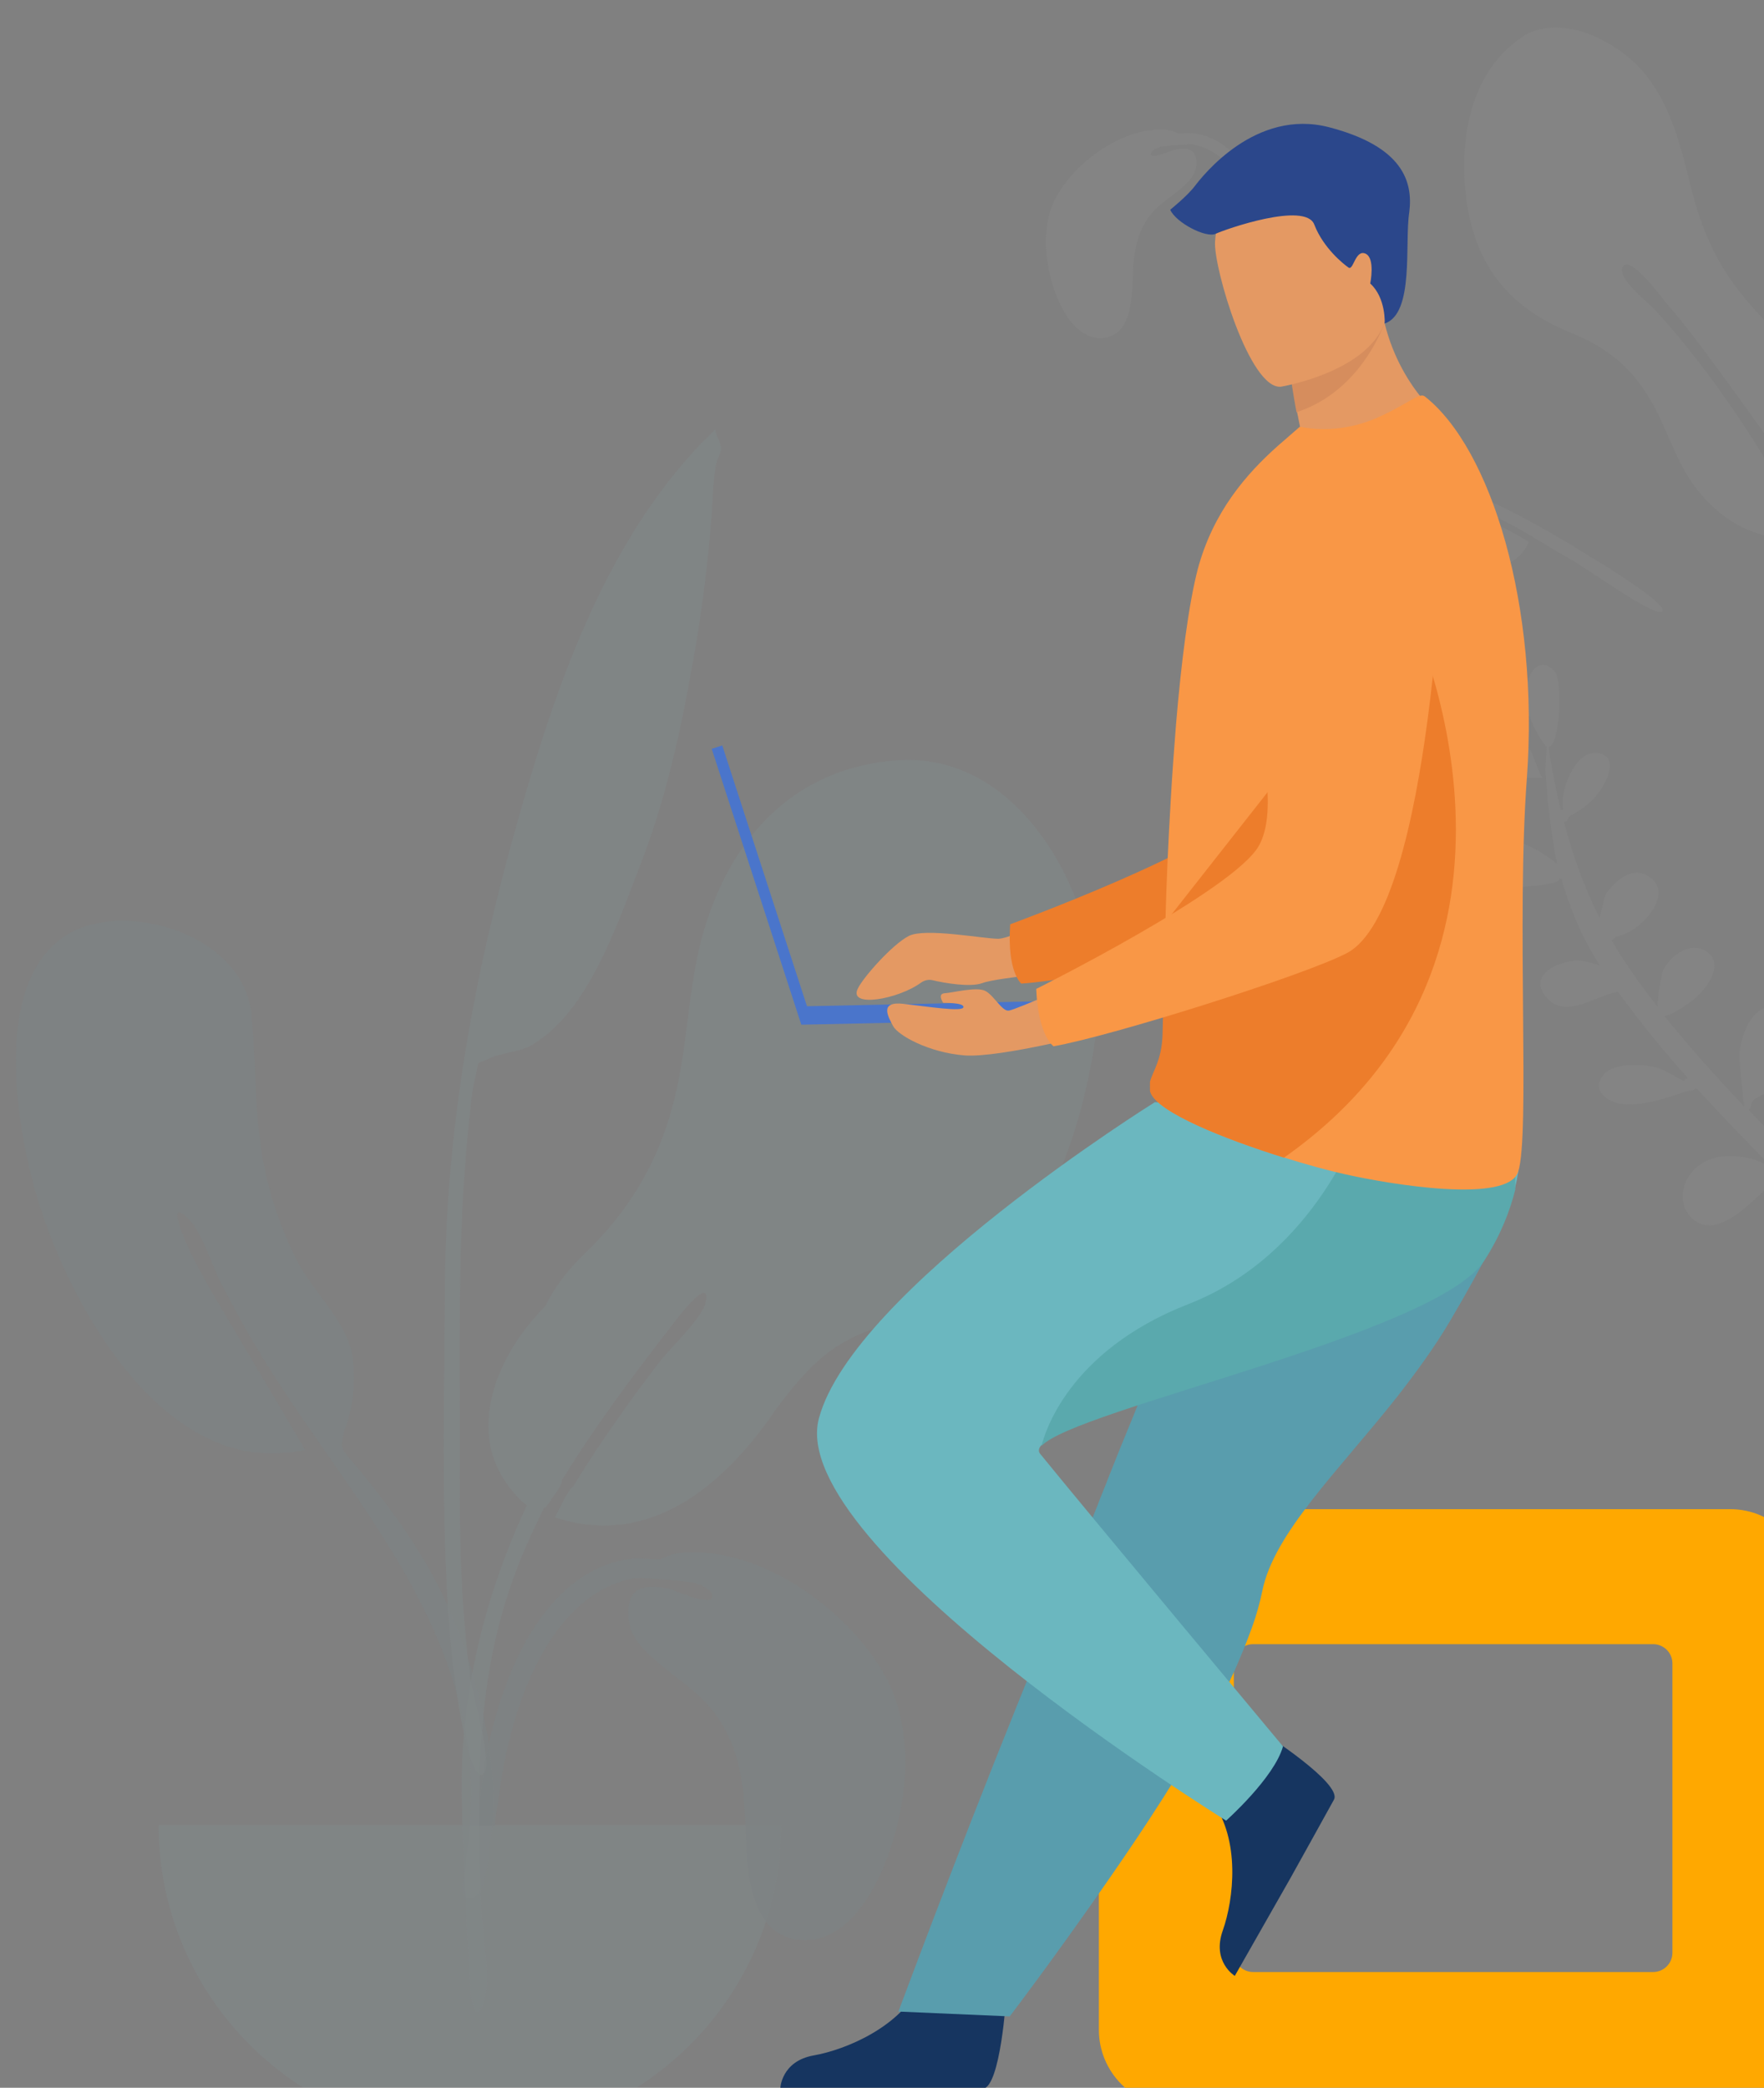
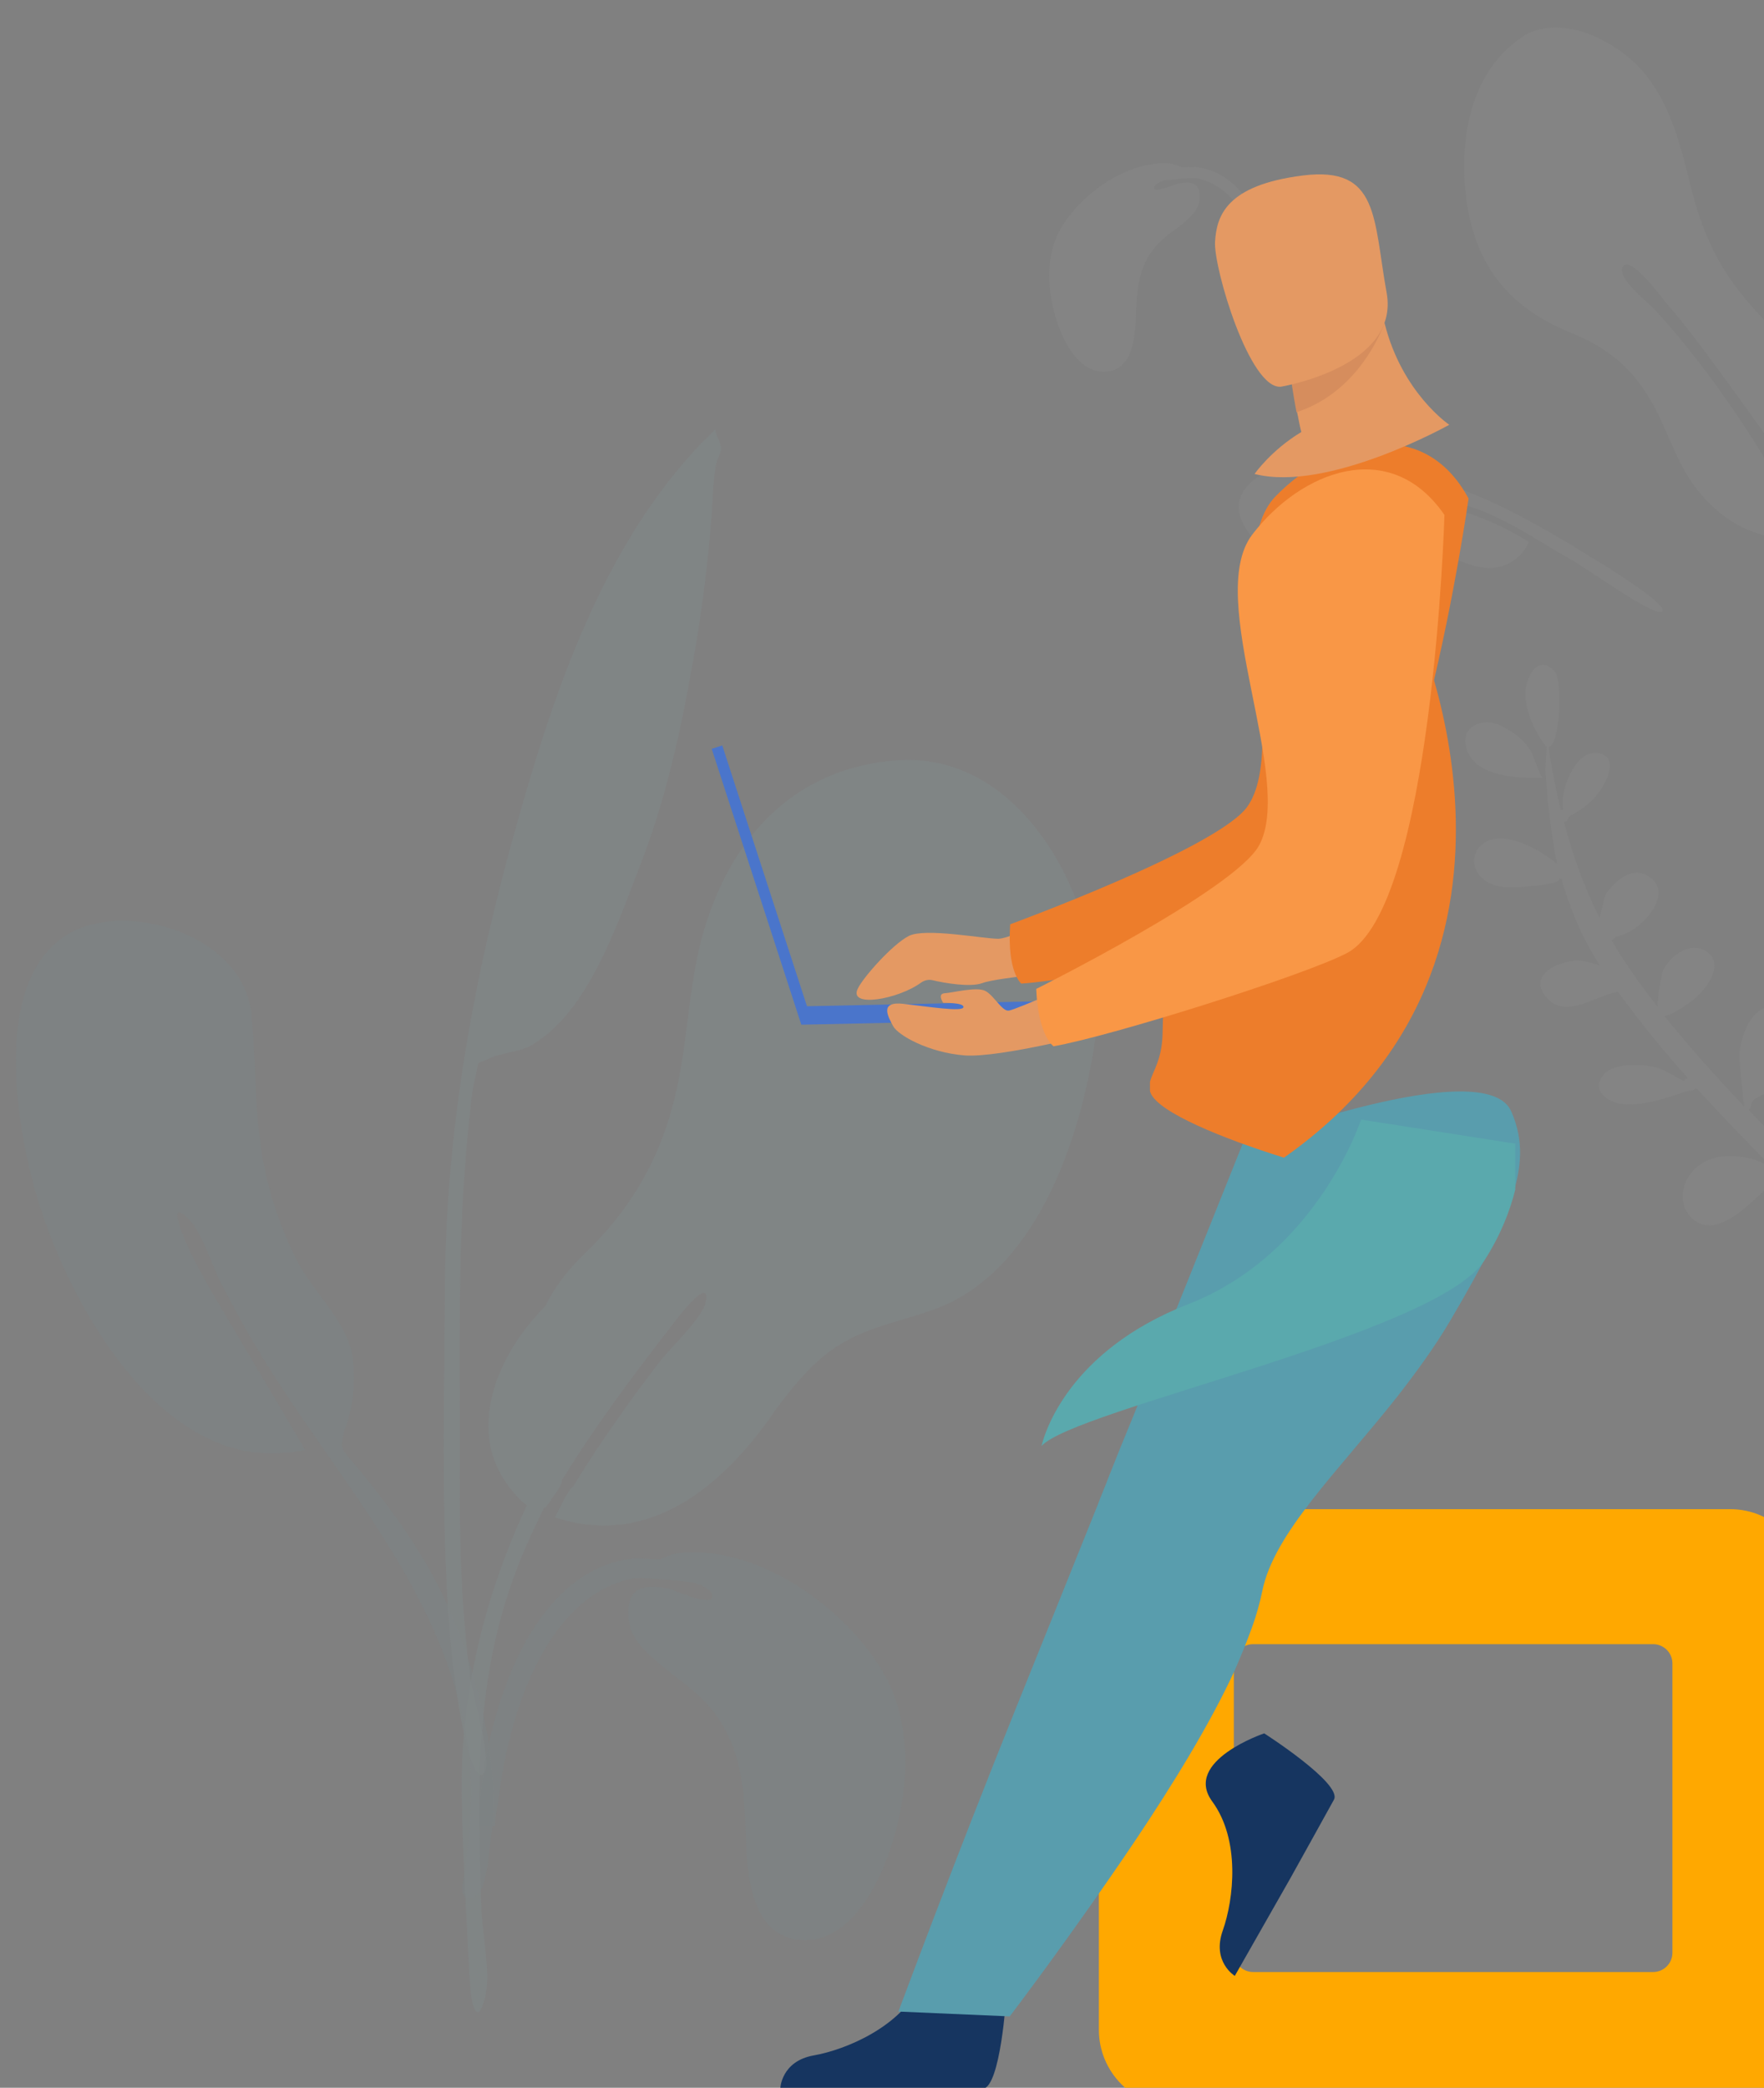
<svg xmlns="http://www.w3.org/2000/svg" version="1.1" id="Layer_1" x="0px" y="0px" viewBox="0 0 366 433" style="enable-background:new 0 0 366 433;" xml:space="preserve">
  <rect x="0" y="0" width="366" height="433" fill="#808080" stroke="none" />
  <style type="text/css">
	.st0{opacity:0.1;}
	.st1{opacity:0.7;fill-rule:evenodd;clip-rule:evenodd;fill:#69A1AC;enable-background:new    ;}
	.st2{opacity:0.7;fill-rule:evenodd;clip-rule:evenodd;fill:#89C5CC;enable-background:new    ;}
	.st3{opacity:4.000000e-02;}
	.st4{fill-rule:evenodd;clip-rule:evenodd;fill:#F2F2F2;}
	.st5{fill-rule:evenodd;clip-rule:evenodd;fill:#FFA800;}
	.st6{fill:#E49963;}
	.st7{fill:#163560;}
	.st8{fill:#ED7D2B;}
	.st9{fill:#599DAD;}
	.st10{fill:#6BB7BF;}
	.st11{fill:#5AA9AD;}
	.st12{fill:#F99746;}
	.st13{fill:#D68D5D;}
	.st14{fill:#4A75CB;}
	.st15{fill:#2B478B;}
</style>
  <g class="st0">
    <path class="st1" d="M23.9,191c12.1-0.6,27,6.4,28.3,19.5c0.9,9.5,0.6,19,2.1,28.5c1.2,7.6,3.6,14.9,7,21.8   c3.2,6.7,9.9,12.3,11.6,19.4c1.1,4.5,0.5,10.9-1,15.3c-1.9,5.4-0.9,5,2.8,9.5c7.2,8.9,13.8,18,18.4,28.5c6.6,15.3,11,33.1,8.5,49.8   c-0.3,2.1-0.7,9.7-3.6,10.3c-3.3,0.6-1.7-3.8-1.6-5.2c1.1-9,2.1-16.8,0.8-25.9c-5.2-35.1-30.4-58.3-46.9-88.1   c-0.9-1.5-2.8-5.2-4.1-7.6c-2.1-3.8-4.2-11.1-7-13.9c-5.3-5.3-0.4,5.4,0.6,7.4c1.3,2.6,2.8,5.3,4.1,7.6c6.2,10.5,13.1,22,19.4,32.8   c-27.6,6.3-47-26.8-54.4-48.6C2.8,234.4-4.5,192.5,23.9,191z" />
    <path class="st2" d="M185.8,157.7c-20.2,1.6-33.2,14.9-39.2,33.5c-3.3,10-3.6,20.3-5.4,30.6c-2.7,15.5-8.6,27.3-20,38.3   c-3.5,3.4-6.2,6.9-8,10.7c-3.7,3.8-6.9,8-9.2,13.2c-3,6.6-3.9,14.6-0.4,21.2c0.9,1.8,3.3,5.3,5.7,7c-9,19.2-14,40.3-13.5,61.3   c0.3,12.7,1,25.4,1.7,38.1c0.2,3.4,1.3,9,3,3.3c1.5-5.2-0.4-13.4-0.6-18.9c-0.9-26.6-1.6-50.8,9.4-75.6c1.1-2.6,2.4-5.2,3.6-7.7   c0.1,0,0.1-0.1,0.2-0.1c0,0,0.1,0.1,0.1,0.1c0.1-0.1,0.2-0.3,0.3-0.5c0.4-0.4,0.7-0.8,1-1.4c1-1.3,2.1-2.9,2.1-3.8c0,0,0,0,0,0   c6.8-11.1,14.6-21.5,22.5-31.7c-0.1,0.1,8.6-11.7,7.3-5.2c-0.6,3.1-7,9.1-9.6,12.4c-5.7,7.4-12.4,16.8-17.9,25.8   c-0.7,0.4-1.8,2.5-2.6,4.1c-0.4,0.8-0.8,1.6-1.2,2.3c19.7,6.5,35-6.6,45.5-21.8c0,0,0,0,0-0.1c3.2-4.2,6.4-8.4,10.5-11.7   c6.8-5.5,14.1-6.5,22.1-9.3c21.8-7.4,31.1-35.7,34.1-56.6C230.5,191.6,214.2,155.4,185.8,157.7z" />
    <path class="st2" d="M145.9,91.5c-20.7,21.5-30.8,51.4-38.7,79.5c-8.9,31.4-14.7,63.2-14.9,95.9c-0.1,21.4-0.7,43,0.5,64.4   c0.4,7.6,1.2,15.2,2.4,22.7c0.1,0.6,2.8,17.4,5.4,13.5c1.5-2.2-2.8-17.4-3.1-20c-1.8-14.3-2.2-28.6-2.1-43   c0.1-23.6-0.6-47.2,1.8-70.7c0.4-3.5,0.6-7.2,1.5-10.7c0.9-3.7-0.2-2.1,2.7-3.5c2.8-1.4,6.3-1.2,9.2-3c11.6-7,17.5-25,22.1-36.8   c5.3-13.5,8.5-27.9,11-42.1c1.9-10.4,3.2-20.8,4-31.4c0.2-3.3,0.3-6.8,0.9-10.1c0.2-0.9,1.1-2.4,1-3.2c-0.1-1.7-1.1-2.6-1.2-4   C147.6,89.9,146.8,90.7,145.9,91.5z" />
-     <path class="st2" d="M32.9,378.5c0,35.6,28.9,64.5,64.6,64.5c35.7,0,64.6-28.9,64.6-64.5" />
    <path class="st1" d="M102.7,378.7h-3.4c0.2-4.3,0.5-8.5,1.3-12.8c2.7-16.2,11.3-39.9,30.1-42.6c0.7-0.1,3.2-0.1,6.3,0.1   c1.5-0.8,3.1-1.3,4.8-1.4c16-1.2,33.9,11.7,41.6,25.1c6.2,10.8,5.2,25,1.3,36.5c-2.6,7.7-8.2,18.6-17.5,18.8   c-11.7,0.1-12.3-14.3-12.5-22.8c-0.3-11.2-1.7-21-10.6-28.7c-2.1-1.8-4.3-3.4-6.4-5.1c-3.3-2.8-6.9-5.6-7.3-10.1   c-0.6-6.3,3-7.4,8.4-6.2c0.9,0.2,10.2,4.4,8.9,1.1c-0.4-1-2-1.8-3.9-2.4c-5-0.5-11-1.2-12.7-0.8c-18.6,4.1-25.8,29.8-27.7,46.1   C103,375.2,102.8,376.9,102.7,378.7z" />
  </g>
  <g class="st3">
    <path class="st4" d="M311.4,150.5c-3.9-1.9-9,0.3-6.9,5.4c2.3,5.4,10.8,5.5,15.6,5.4c-0.5,0-2-5-2.6-5.7   C316.1,153.3,313.8,151.7,311.4,150.5z M355.9,247.5C356.9,248.3,356,247.6,355.9,247.5L355.9,247.5z M307.7,175   c-2.3,1.7-2.4,4.8-0.5,6.8c2.2,2.5,6.2,2.4,9.2,2.1c1.4-0.1,8.6-0.7,6.9-1.9c0.1,0.1,0.4,0.2,0.7,0.3c0.2,0.6,0.3,1.2,0.5,1.7   c0,0-0.1,0.1-0.1,0.1c0,0,0.1,0,0.1-0.1c1.7,5.7,4.2,11.2,7.5,16.3c-1.2-0.5-2.5-0.8-3.7-1c-3.8-0.5-11.7,2.5-7.5,7.5   c4,4.8,10.3-0.4,14.9-1.1c4.5,6.2,9.4,12.2,14.5,17.9c-0.3,0.1-0.6,0.3-0.8,0.6c-2.1-1-4.2-2.5-6.1-2.9c-2.8-0.6-8.4-0.9-10.5,1.5   c-2.6,3,0.2,5.5,3.2,6.1c4.4,0.8,10.1-1.3,14.4-2.7c0.5,0.1,1-0.1,1.3-0.4c0.1,0,0.2-0.1,0.3-0.1c5.2,5.7,10.6,11.3,16,16.7   c-0.1,0-0.1,0-0.2,0c-1.4-0.9-2.9-1.7-4.5-2.1c-3.8-0.9-8.2-0.9-11.3,1.8c-3.1,2.7-4.1,7.5-1,10.5c6.3,6.1,15.6-7.8,18.8-8.4   c5.5,5.4,11.2,10.5,17.1,15.5c-0.7-0.2-1.4-0.4-2.1-0.4c-5.8-0.6-19.3,6.5-12.2,13.4c6.2,6,13.3-5.6,18.2-9.7   c5.5,4.6,11.1,9.3,16.5,14c-2.9-0.8-5.8-0.9-9,0.1c-3.3,1-8.5,3.5-6.5,7.9c2.1,4.5,8.4,2.4,11.7,1c1.8-0.8,5.4-3.4,8.6-4.5   c8.6,8.1,16.1,17.1,21.8,27.6c3.5,6.6,6.2,13.6,8.1,20.9c1.2,4.6,3.6,12.4,3.1,18.4c2.3-12-1.8-26.5-6.2-37.2   c-4.1-9.9-10.1-18.6-17.2-26.4c1.8-5.4,16.8-13.1,7.8-18.1c-4.8-2.6-9.6,1.7-10.7,6.4c-0.7,3.2,0.4,7.2,1.5,10.3   c-2.2-2.4-4.6-4.7-7-6.9c-3.3-3.1-6.7-6.1-10.1-9c5.6-5.3,11-20.4,3.4-22.9c-11.2-3.6-5.8,17-5,20.8c0.2,0,0.4-0.1,0.5-0.2   c-0.1,0.4-0.1,0.7-0.2,1.1c-6.5-5.6-13.2-11.1-19.6-16.9c0.6-0.4,1.5-2.1,2.2-2.9c1.6-2,3.2-4,4.3-6.3c1.8-3.6,3.5-9.4-1.2-11.5   c-5.2-2.3-7.7,4.2-7.7,8.1c0,2.7,0.7,5.3,1.1,7.9c0.1,0.8-0.3,4.5,0.8,2.9c-0.1,0.6-0.1,1,0,1.3c-1.2-1-2.3-2.1-3.4-3.1   c0.1-0.1,0.1-0.3,0.1-0.4c0.1-1.2-1.1-1.6-1.9-1.3c-1.5-1.4-3-2.9-4.4-4.3c-3.1-3.1-6.2-6.3-9.4-9.6c0.7-0.6,0.4-1.4,1-2   c0.6-0.6,1.9-1,2.6-1.5c1.9-1.4,3.4-3.5,4.5-5.6c1.8-3.4,4.2-10.5-1.2-12.2c-5.6-1.7-8.4,5.2-8.8,9.5c-0.1,0.8,0.6,8.3,1,11.1   c-5.8-6.1-11.4-12.4-16.6-18.8c1.6,0,6-3.2,6.9-4.1c2.2-2.1,5.6-6.8,1.8-9.3c-3.4-2.2-7.6,1-9,4.1c-0.2,0.5-1.1,5.3-1.1,7.4   c-2.1-2.7-4.2-5.5-6-8.2c-1.3-1.8-2.4-3.7-3.5-5.6c0.3-0.1,0.5-0.4,0.8-0.7c5.7-1,12.9-9.8,6.2-12.9c-3.2-1.5-6.6,1.6-8.2,4   c-0.3,0.5-0.8,3-1.3,5c-3.2-6.3-5.6-13.1-7.4-19.9c0.5-0.1,0.9-0.5,1-1.1c2.8-1.6,4.9-2.9,6.8-5.9c1.2-1.9,3.3-6.1-0.2-7.2   c-4.6-1.3-7.4,5.6-7.8,9c0,0.4,0,1.6,0,2.6c-0.2,0-0.3,0-0.5,0c-1-4.3-1.9-8.6-2.5-12.9c2.5-0.8,2.9-13.9,1.3-15.7   c-3.7-4.2-6.3,1.8-6.1,5c0.2,3.7,1.9,7.2,4,10.2c0.2,0.3,0.2,0.3,0.2-0.1c0,0.2,0.1,0.4,0.2,0.5c-0.1,2-0.3,4-0.2,5.7   c0.3,5,0.9,10,1.7,15c0.2,1.2,0.4,2.4,0.7,3.6c-2-1.7-4.7-3.2-5.8-3.7C314.7,174.2,310.4,172.9,307.7,175z M445.6,348.5   c-0.1,1.7-0.4,3.3-1,4.7C445,351.7,445.3,350.1,445.6,348.5z" />
    <path class="st4" d="M385.5,91.8c-2.3-7.8-7.8-13.9-13.6-19.5c-11.1-10.9-17.1-17.6-21.1-33.6c-2.3-9.4-4.7-19.3-12.1-26.1   c-5.4-4.9-14.6-9.1-21.8-5.6c-11.1,6.6-14,20.1-12.9,32.2c1.4,15,8.4,24.3,21.9,29.8c7.6,3.1,12.7,7.2,16.8,14.4   c3.3,5.7,5.2,12.9,9.4,18.1c6.2,7.8,14,11.2,23.5,9.9c-9-16.5-19.4-33.1-32.1-47c-1.2-1.4-8.2-6.7-6.8-9.1c1.6-2.6,8.7,7.2,8.7,7.2   c3.7,4.2,7.1,8.7,10.4,13.2c0,0,0,0,0,0c3.4,4.6,6.8,9.3,10.2,14.1c1.4,2,2.7,4.1,3.9,6.1c1.8,3.1,4.8,11.8,7.8,13.7   c0.6,0.4,1.2,0.6,1.8,0.7c2.1,3.4,4.1,6.8,6,10.2c5,9,9.3,18.5,11.2,28.6c0.6,3,0.2,14,2.2,16.2c3.7,3.9,2.6-3.6,2.4-5.9   c-1.8-18.8-8.6-34.9-18.4-50.7C386,105,386.5,95,385.5,91.8z" />
    <path class="st4" d="M258.7,100.9c3.9-4.6,13.3-5.4,19-5.1c7.1,0.4,14.4,2.1,21.1,4.2c11.1,3.4,21.9,9.7,31.7,15.8   c1.2,0.7,15.7,9.5,14.4,11c-1.3,1.5-15.6-8.9-18.7-10.6c-6.8-3.8-13-8.3-20.5-10.9c-7.8-2.6-16-3.6-24.1-3.6c-1,0-4.5-0.7-4.5,0.8   c-0.1,1.5,5.6,0.7,6.6,0.7c4.1,0,8.3,0.4,12.3,1.1c7.6,1.3,14.7,4,21.2,8.1c-1.8,4.2-6.2,6.2-10.7,5.1c-3.9-0.9-7.8-3.2-11.7-3.8   c-2.7-0.4-5.3-0.2-7.9,0.6c-6.8,2-10.7,6-18.2,3.2C262.9,115.5,253.1,107.5,258.7,100.9z" />
-     <path class="st4" d="M263.1,57.5h1.8c-0.1-2.3-0.3-4.7-0.7-7c-1.5-8.7-6.1-21.4-16.3-22.8c-0.4-0.1-1.8-0.1-3.4,0   c-0.8-0.4-1.7-0.7-2.6-0.8c-8.7-0.6-18.3,6.3-22.5,13.5c-3.4,5.8-2.8,13.4-0.7,19.6c1.4,4.1,4.4,10,9.5,10.1   c6.3,0.1,6.7-7.7,6.8-12.2c0.2-6,0.9-11.3,5.7-15.4c1.1-1,2.3-1.8,3.5-2.7c1.8-1.5,3.7-3,4-5.4c0.3-3.4-1.6-4-4.6-3.3   c-0.5,0.1-5.5,2.3-4.8,0.6c0.2-0.5,1.1-1,2.1-1.3c2.7-0.3,6-0.6,6.9-0.4c10.1,2.2,14,16,15,24.7C263,55.5,263,56.5,263.1,57.5   L263.1,57.5z" />
+     <path class="st4" d="M263.1,57.5h1.8c-1.5-8.7-6.1-21.4-16.3-22.8c-0.4-0.1-1.8-0.1-3.4,0   c-0.8-0.4-1.7-0.7-2.6-0.8c-8.7-0.6-18.3,6.3-22.5,13.5c-3.4,5.8-2.8,13.4-0.7,19.6c1.4,4.1,4.4,10,9.5,10.1   c6.3,0.1,6.7-7.7,6.8-12.2c0.2-6,0.9-11.3,5.7-15.4c1.1-1,2.3-1.8,3.5-2.7c1.8-1.5,3.7-3,4-5.4c0.3-3.4-1.6-4-4.6-3.3   c-0.5,0.1-5.5,2.3-4.8,0.6c0.2-0.5,1.1-1,2.1-1.3c2.7-0.3,6-0.6,6.9-0.4c10.1,2.2,14,16,15,24.7C263,55.5,263,56.5,263.1,57.5   L263.1,57.5z" />
  </g>
  <path class="st5" d="M359,313H244c-8.8,0-16,7.2-16,16v92c0,8.8,7.2,16,16,16h115c8.8,0,16-7.2,16-16v-92  C375,320.2,367.8,313,359,313z M343,341c2.2,0,4,1.8,4,4v60c0,2.2-1.8,4-4,4h-83c-2.2,0-4-1.8-4-4v-60c0-2.2,1.8-4,4-4H343z" />
  <g>
    <path class="st6" d="M221.2,188.5c0,0-11,6.2-14.1,6.2c-3.1,0-15.1-2.3-18.5-0.6c-3.4,1.7-9.5,8.6-10.6,10.9   c-2.1,4.1,8.3,2.3,13.1-1.2c0.7-0.5,1.6-0.7,2.4-0.5c2.5,0.6,7.8,1.5,10.3,0.6c3.4-1.3,21.4-2.7,21.4-2.7L221.2,188.5z" />
    <path class="st7" d="M208.8,413.9c0,0-1.2,19.1-4.9,19.3c-0.5,0-18.7,0-18.7,0l-23.3-0.1c0,0,0.2-5.6,6.9-6.8   c6.8-1.2,18.2-6,22.3-14.9C195.5,402,208.8,413.9,208.8,413.9z" />
    <path class="st8" d="M304.7,103.4c0,0-11.4,80.9-30.2,88.1c-9.3,3.6-50.4,11.7-62.6,12.5c0,0-3-2.4-2.3-12.3   c0,0,43.1-15.8,49.2-24.4c9.1-12.8-5.7-52.3,5.8-64.3C276.1,91.1,295.3,85.9,304.7,103.4z" />
    <path class="st9" d="M300.9,273.9c-3.3,5.6-7.2,10.9-11.1,15.9c-12.2,15.4-25.5,28.2-27.9,40.2c-0.5,2.4-1.2,5-2.2,7.7   c-1,2.8-2.2,5.7-3.5,8.7c-5.2,11.3-13,23.9-20.7,35.4c-13.4,19.9-26,36.4-26,36.4l-23.1-1c0.9-2.3,11-29.7,24.5-63.2   c5.5-13.6,11.3-28.1,16.9-42c0.7-1.9,1.5-3.7,2.2-5.6c1.7-4.3,3.4-8.5,5.1-12.6c12.7-31.5,22.7-56.5,22.7-56.5s50.6-19.2,55.8-6.7   C318,240.8,314.5,250.8,300.9,273.9z" />
    <path class="st7" d="M262.3,359.5c0,0,16.1,10.3,14.5,13.7c-0.2,0.4-9.1,16.4-9.1,16.4l-11.5,20.2c0,0-4.8-2.9-2.5-9.4   c2.3-6.5,3.7-18.8-2.2-26.8C245.4,365.2,262.3,359.5,262.3,359.5z" />
-     <path class="st10" d="M254.4,377.6c0,0,10-8.9,11.8-15.4c0,0-41.4-49.6-50.4-60.7c-0.4-0.5-0.3-1.1,0.2-1.7   c6.8-7.6,82.1-23.2,91.9-38.5c3.4-5.3,5.3-10.3,6.4-14.7c2.2-9.3,0.5-15.8,0.5-15.8l-75.2-2.2c0,0-62.6,39-69.7,65.6   C162.9,320.9,254.4,377.6,254.4,377.6z" />
    <path class="st11" d="M216.1,299.9c6.8-7.6,82.1-23.2,91.9-38.5c3.4-5.3,5.3-10.3,6.4-14.7v-9.5l-32-5c0,0-9.1,27.9-35.9,38.3   C221.4,280.3,216.6,297.7,216.1,299.9z" />
    <path class="st6" d="M260.3,98.3c15.2,3.9,40.4-10.2,40.4-10.2s-9.8-6.6-13.4-21c-0.2-0.7-0.3-1.5-0.5-2.2c-1.6-0.3-4.6-1-7.8-1.7   l-11.6,10.4c0,0,0.3,4.3,1.7,11.8c0.3,1.3,0.5,2.7,0.9,4.2C263.7,93.4,260.3,98.3,260.3,98.3z" />
-     <path class="st12" d="M316.8,161.4c-2.2,29.3,0.7,73.9-1.8,81.6c-2.1,6.7-26.4,2.7-36.1,0.5c-3.6-0.8-7.9-2-12.4-3.4   c-12.5-3.9-26.2-9.4-27.7-13.5c-0.1-0.2-0.1-0.3-0.1-0.5c-0.1-0.6-0.1-1.2,0-1.7c0.5-2.1,2.4-4.4,2.6-9.6c0.2-5.8,0.2-12.6,0.4-20   c0-0.8,0-1.7,0.1-2.6l0-0.3c0-0.2,0-0.3,0-0.5c0.2-8.2,0.6-16.8,1.1-25.3c0.3-5.4,0.7-10.7,1.1-15.8c1.1-13.1,2.6-24.8,4.5-32.2   c3.2-12,10.2-19.9,16.6-25.6l4.6-4c5.2,1.1,11.3,0.4,16.8-2.2c6-2.8,8-4.9,9.1-4.1C309.4,93,319.4,125.6,316.8,161.4z" />
    <path class="st8" d="M266.4,240.1c-12.5-3.9-26.2-9.4-27.7-13.5c-0.1-0.2-0.1-0.3-0.1-0.5c0-0.6,0-1.1,0-1.7   c0.5-2.1,2.4-4.4,2.6-9.6c0.2-5.8,0.2-12.6,0.4-20c0-0.8,0-1.7,0.1-2.6l0-0.3c0-0.2,0-0.3,0-0.5l50.7-64.5   C292.5,127,326.5,197.9,266.4,240.1z" />
    <path class="st13" d="M267.3,73.7c0,0,0.3,4.3,1.7,11.8c11.3-3.7,16.5-13.9,18.2-18.3c-0.2-0.7-0.3-1.5-0.5-2.2   c-1.6-0.3-4.6-1-7.8-1.7L267.3,73.7z" />
    <path class="st6" d="M265.8,80.2c0,0,24.7-4.1,21.9-19.5c-2.8-15.4-1.5-26.3-17.4-24.3c-15.9,2-17.9,8.4-18.2,13.8   C251.8,55.6,259.3,80.9,265.8,80.2z" />
    <g>
      <rect x="156.9" y="153.5" transform="matrix(0.951 -0.309 0.309 0.951 -48.973 57.817)" class="st14" width="2.3" height="60.1" />
      <rect x="166.2" y="208" transform="matrix(1 -2.135566e-02 2.135566e-02 1 -4.437 4.27)" class="st14" width="63" height="3.8" />
    </g>
    <path class="st6" d="M228,214.1c0,0-20.3,5.3-27.8,4.8c-7.6-0.6-13.9-4.2-14.9-6.1c-1-1.9-3-5.2,2.2-4.6c5.2,0.6,12.2,1.7,12.4,0.7   c0.2-1-4.2-0.9-4.2-0.9s-1.3-1.9,0.3-2c1.7-0.1,6.6-1.4,8.4-0.5c1.8,0.9,3.5,4.3,4.9,4.1c1.3-0.1,16.9-7,16.9-7L228,214.1z" />
    <path class="st12" d="M299.7,106.8c0,0-2.4,81.7-20.3,90.9c-8.8,4.6-48.8,17.2-60.8,19.3c0,0-3.2-2.1-3.6-11.9   c0,0,41.1-20.5,46.2-29.7c7.6-13.7-11.4-51.3-1.4-64.5C269.9,97.7,288.4,90.4,299.7,106.8z" />
-     <path class="st15" d="M287.3,67.1c0,0,0.3-5.3-3-8.3c0,0,1.1-5.3-1-6.2s-2.5,3.6-3.5,2.9c-1-0.7-5.2-4-7.1-8.9   c-1.8-4.9-18.6,1-20.5,1.9c-2,0.9-8.2-2.3-9.4-5c0,0,3.5-2.8,5.1-4.9c1.6-2.1,12.6-16.2,27.9-12.2c15.3,4,17.4,11.3,16.6,17.6   C291.4,50.4,293.5,65,287.3,67.1z" />
  </g>
</svg>